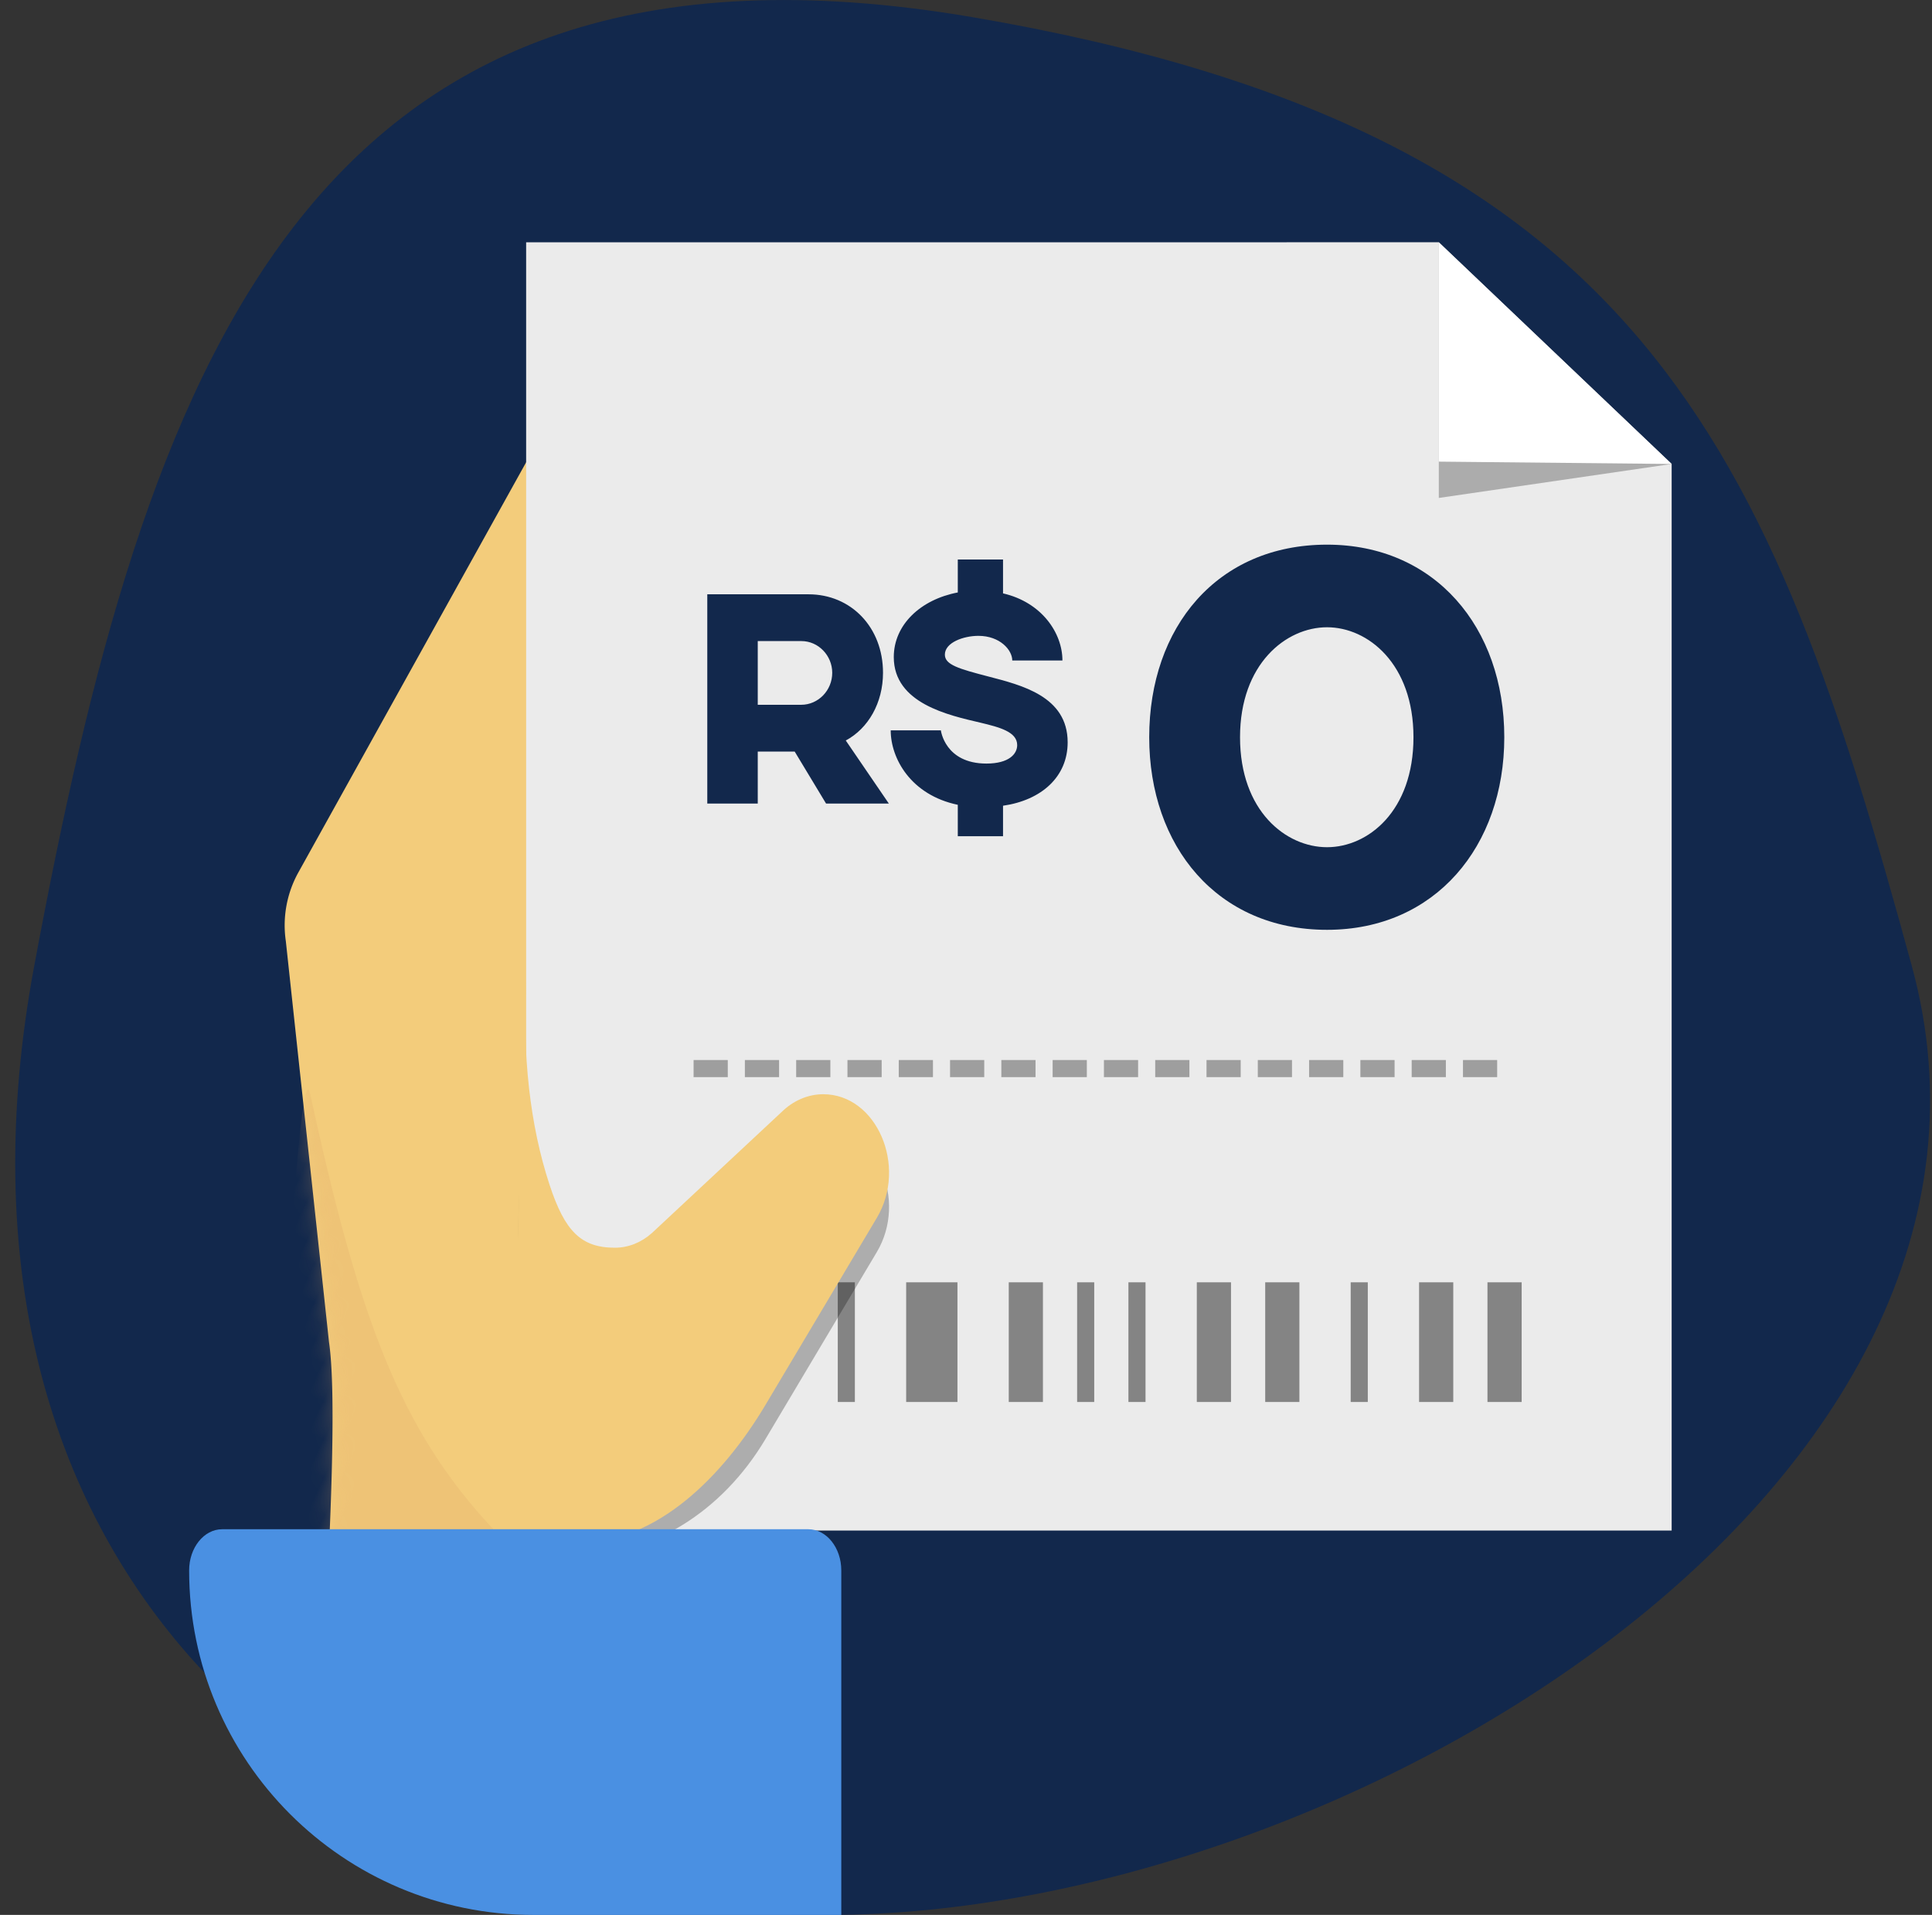
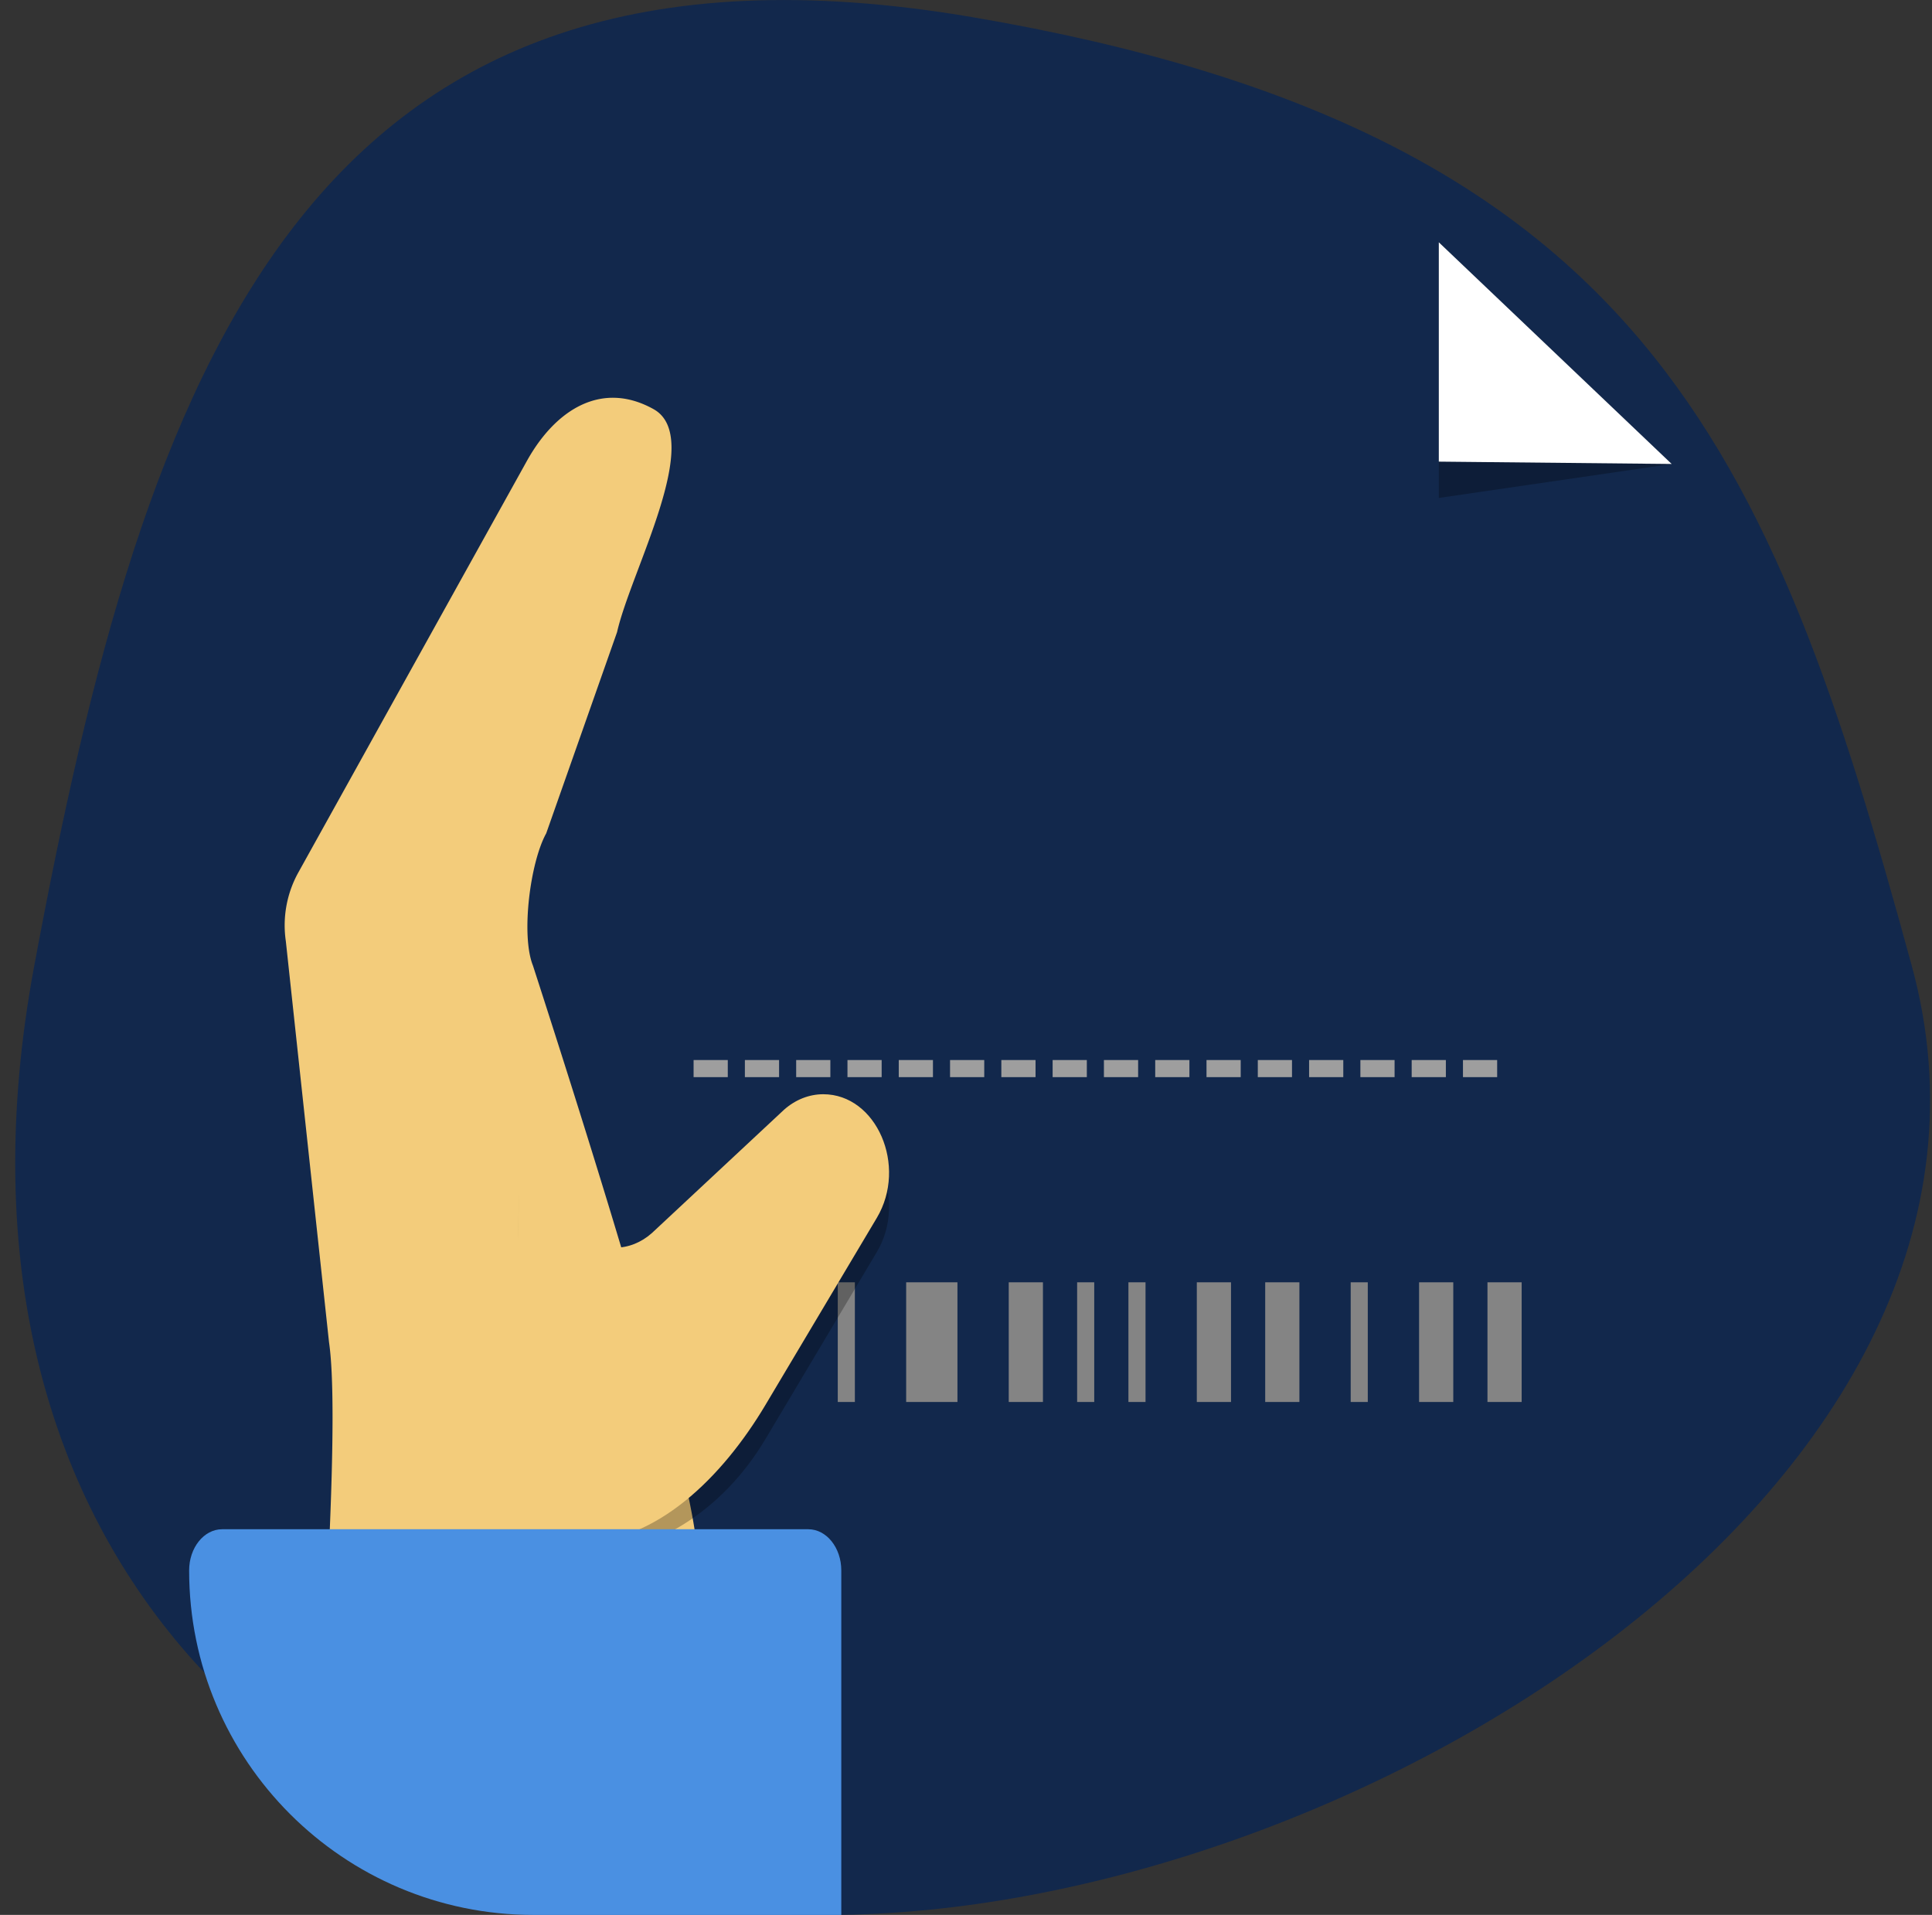
<svg xmlns="http://www.w3.org/2000/svg" xmlns:xlink="http://www.w3.org/1999/xlink" width="113" height="112" viewBox="0 0 113 112">
  <rect x="0" y="0" width="113" height="112" fill="#333333" stroke="none" />
  <defs>
    <path id="a" d="M26.653 33.22c1.414-1.288 2.789-5.361 2.686-7.284l1.435-12.397c.848-3.607.363-12.47 3.8-12.657 3.435-.187 5.144 2.494 5.33 5.98l1.462 27.47a6.382 6.382 0 0 1-1.103 3.946L27.712 58.25c-1.065 1.555-2.82 5.153-5.266 10.796-.69 2.835-.445 4.827-3.324 4.827H2.064c-2.8 0-1.408-5.467-.822-7.872l1.245-5.11c.56-2.3 8.614-11.523 24.166-27.672z" />
  </defs>
  <g fill="none" fill-rule="evenodd">
    <path fill="#12284C" d="M48.423 112.002c30.327 0 71.647-25.254 63.398-55.497-8.25-30.242-15.732-48.81-54.912-55.496C17.73-5.678 8.46 21.843 2 56.505c-6.461 34.663 16.098 55.497 46.424 55.497z" />
    <g transform="scale(-1 1) rotate(-26 48.09 170.068)">
      <mask id="b" fill="#fff">
        <use xlink:href="#a" />
      </mask>
      <use fill="#F3CC7B" fill-rule="nonzero" xlink:href="#a" />
-       <path fill="#E1A868" d="M35.055 45.7c-8.31 10.527-13.32 15.335-20.78 18.172-7.46 2.838-3.95 4.625-7.47 5.533-9.836 2.537-8.909 3.897 2.782 4.08l12.652 4.36C32.197 54.624 36.47 43.909 35.055 45.7z" mask="url(#b)" opacity=".5" />
    </g>
-     <path fill="#EBEBEB" d="M30.773 14.171V89.52h67V27.137L84.154 14.17z" />
-     <path fill="#12284C" fill-rule="nonzero" d="M47.29 34.76c2.484 0 4.356 1.926 4.356 4.59 0 1.764-.864 3.258-2.178 3.96l2.52 3.69h-3.672l-1.836-3.042h-2.16V47h-2.952V34.76h5.922zm-.414 2.736H44.32v3.726h2.538c1.008 0 1.818-.846 1.818-1.872 0-1.008-.81-1.854-1.8-1.854zm15.57 5.922c0 2.016-1.53 3.384-3.78 3.708v1.782H56.02v-1.836c-2.754-.576-3.924-2.718-3.924-4.356h2.934s.234 1.944 2.664 1.944c1.314 0 1.8-.558 1.8-1.08 0-.774-1.026-1.044-2.16-1.314-1.836-.432-5.058-1.116-5.058-3.834 0-1.89 1.566-3.366 3.744-3.78v-1.926h2.646v1.98c2.268.522 3.474 2.322 3.474 3.924h-2.934c0-.612-.72-1.44-1.98-1.44-.882 0-1.962.396-1.962 1.098 0 .594.81.828 2.538 1.278 1.926.504 4.644 1.152 4.644 3.852zM87.984 43.12c0 6.368-4.032 11.264-10.368 11.264-6.432 0-10.4-4.896-10.4-11.264 0-6.432 3.968-11.264 10.4-11.264 6.304 0 10.368 4.832 10.368 11.264zm-5.312 0c0-4.288-2.656-6.432-5.056-6.432s-5.088 2.144-5.088 6.432c0 4.32 2.688 6.432 5.088 6.432s5.056-2.112 5.056-6.432z" />
    <path fill="#848484" d="M87 75h2v7h-2zM83 75h2v7h-2zM79 75h1v7h-1zM74 75h2v7h-2zM70 75h2v7h-2zM66 75h1v7h-1zM63 75h1v7h-1zM49 75h1v7h-1zM59 75h2v7h-2zM53 75h3v7h-3z" />
    <path stroke="#9E9E9E" stroke-dasharray="1,2" stroke-linecap="square" d="M41.067 62.5h46.088" />
    <path fill="#000" d="M30.134 91h3.544c4.408 0 8.543-2.546 11.094-6.832l6.513-10.938C53.09 70.197 51.27 66 48.152 66c-.827 0-1.632.318-2.295.907l-9.747 8.655c-.623.554-1.38.853-2.157.853-1.995 0-3.612-1.928-3.612-4.306v-2.263" opacity=".262" />
    <path fill="#F3CC7B" d="M29.72 90.21h4.233c4.408 0 8.268-3.756 10.82-8.042l6.512-10.938C53.09 68.197 51.27 64 48.152 64c-.827 0-1.632.318-2.295.907l-7.733 7.217c-.624.554-1.38.853-2.158.853-1.995 0-2.938-.978-3.83-3.7-1.137-3.466-1.59-7.513-1.363-12.141L29.721 90.21z" />
    <path fill="#4A90E2" d="M49.206 112.002v-20.15c0-1.33-.865-2.409-1.932-2.409h-34.28c-1.067 0-1.932 1.08-1.932 2.41 0 11.128 9.02 20.149 20.149 20.149h17.995z" />
    <path fill="#000" fill-opacity=".268" d="M84.154 14.171v14.953l13.62-1.987z" />
    <path fill="#FFF" d="M84.154 14.171V27l13.62.137z" />
  </g>
</svg>